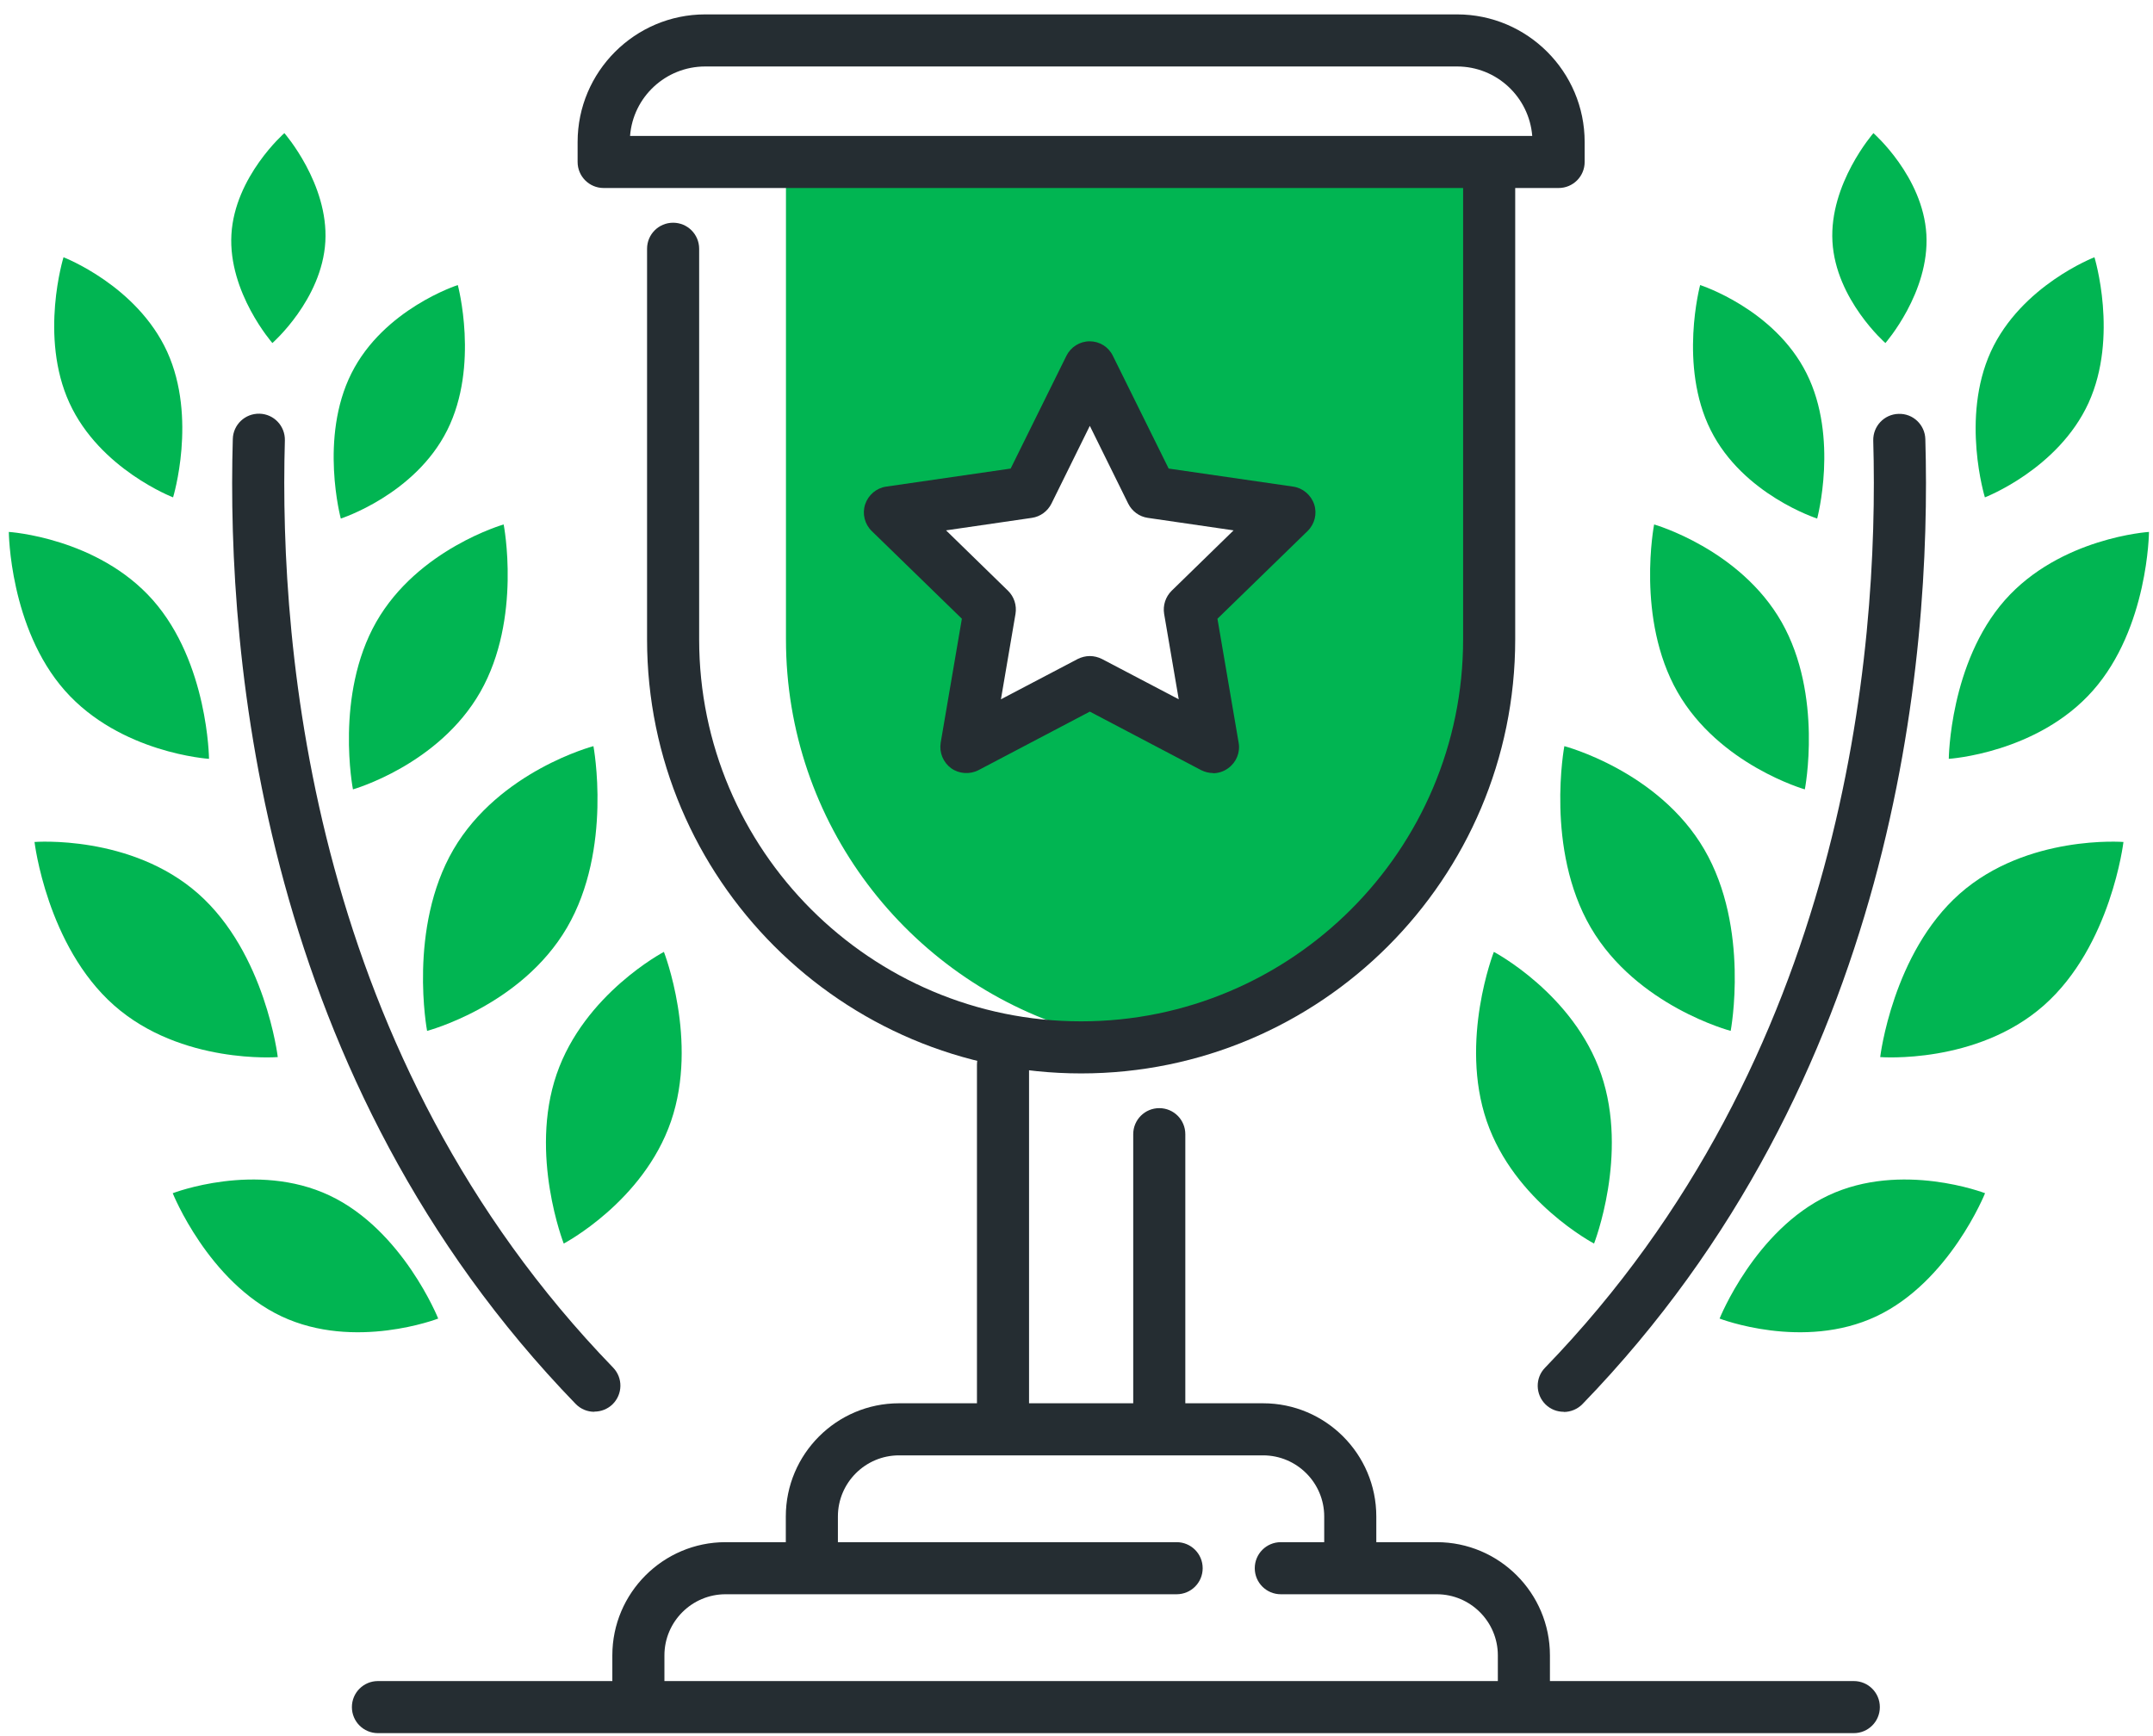
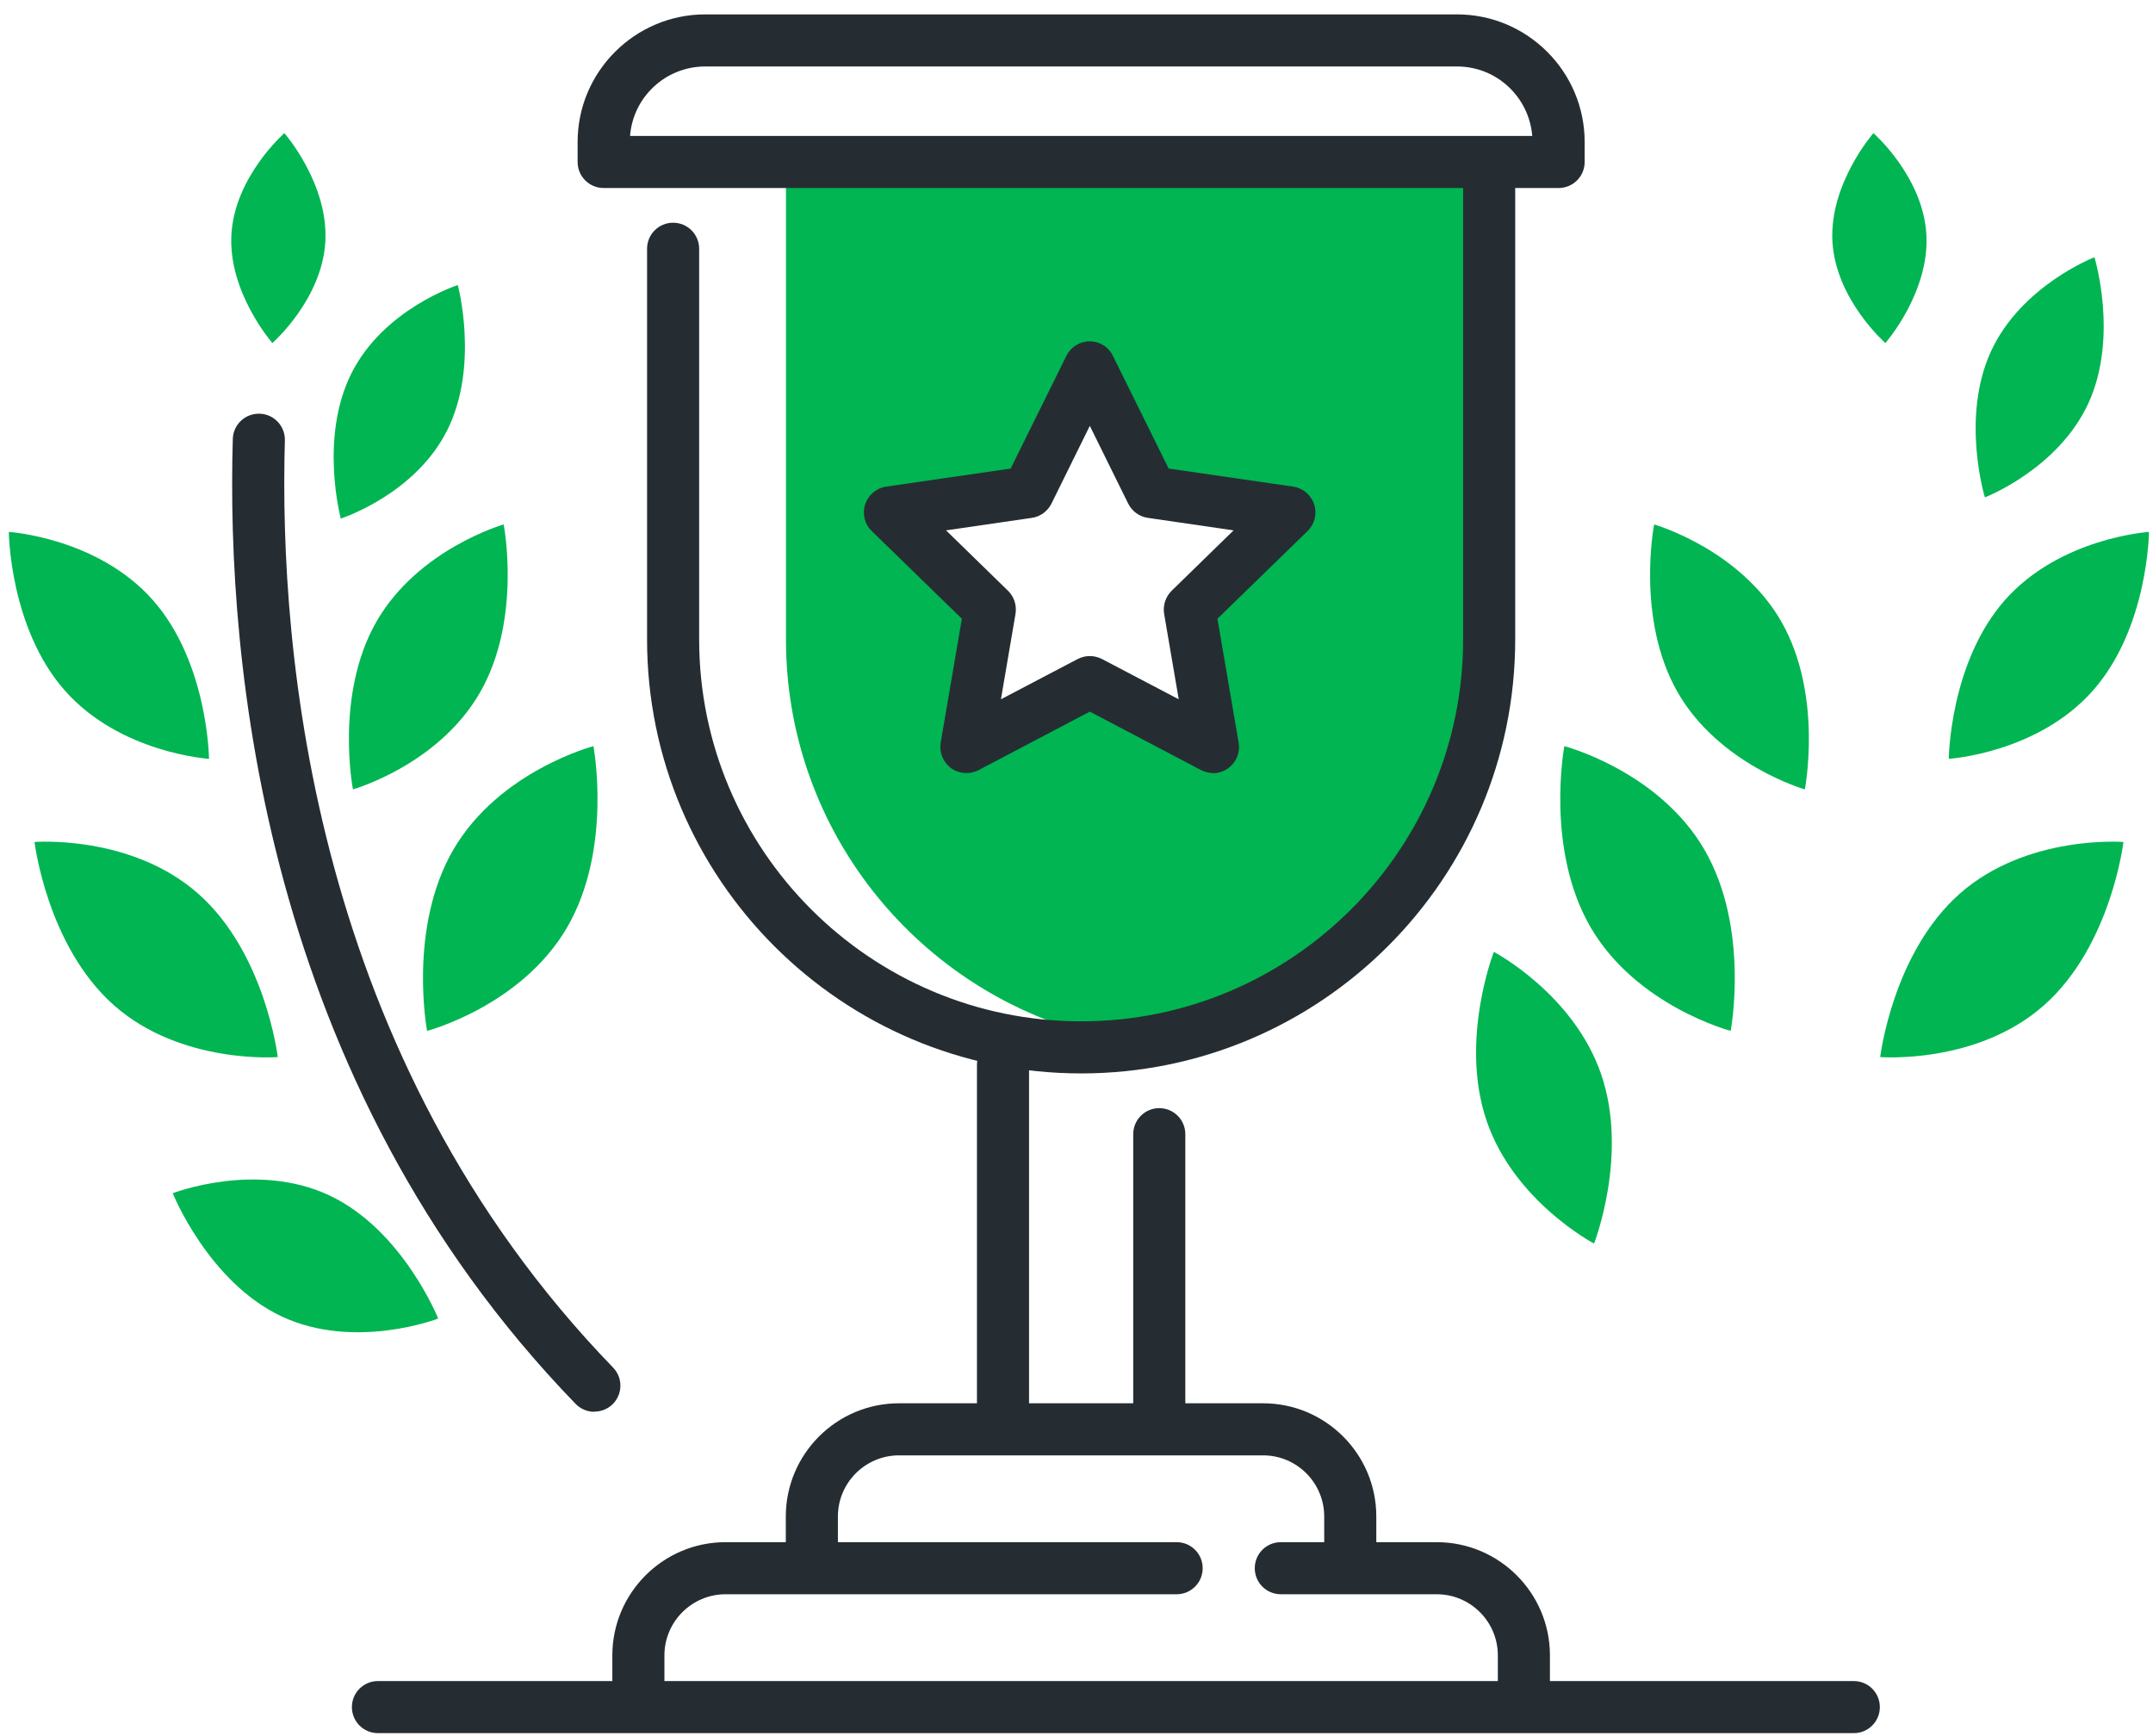
<svg xmlns="http://www.w3.org/2000/svg" width="124" height="100" viewBox="0 0 124 100" fill="none">
  <path d="M34.227 81.319C33.837 81.319 33.447 81.169 33.148 80.859C15.117 62.239 13.037 38.049 13.408 25.289C13.428 24.459 14.117 23.809 14.947 23.829C15.777 23.849 16.427 24.539 16.407 25.369C16.058 37.659 18.047 60.939 35.307 78.769C35.888 79.369 35.867 80.309 35.278 80.889C34.987 81.169 34.608 81.309 34.237 81.309L34.227 81.319Z" fill="#252D32" />
  <path d="M18.738 13.918C18.547 17.259 15.688 19.759 15.688 19.759C15.688 19.759 13.137 16.849 13.328 13.508C13.518 10.168 16.378 7.668 16.378 7.668C16.378 7.668 18.927 10.579 18.738 13.918Z" fill="#01B552" />
-   <path d="M9.627 20.258C11.367 24.078 9.968 28.648 9.968 28.648C9.968 28.648 5.747 27.028 3.998 23.208C2.248 19.388 3.658 14.818 3.658 14.818C3.658 14.818 7.878 16.438 9.627 20.258Z" fill="#01B552" />
  <path d="M25.758 24.779C23.898 28.498 19.628 29.869 19.628 29.869C19.628 29.869 18.378 25.218 20.238 21.509C22.098 17.788 26.367 16.419 26.367 16.419C26.367 16.419 27.617 21.069 25.758 24.779Z" fill="#01B552" />
  <path d="M8.808 34.569C11.988 38.179 12.038 43.709 12.038 43.709C12.038 43.709 6.928 43.389 3.737 39.779C0.548 36.169 0.508 30.639 0.508 30.639C0.508 30.639 5.618 30.959 8.808 34.569Z" fill="#01B552" />
  <path d="M21.668 35.828C24.068 31.619 29.008 30.209 29.008 30.209C29.008 30.209 30.068 35.629 27.668 39.849C25.268 44.069 20.328 45.468 20.328 45.468C20.328 45.468 19.268 40.048 21.668 35.828Z" fill="#01B552" />
  <path d="M18.978 68.859C23.198 70.849 25.238 75.949 25.238 75.949C25.238 75.949 20.427 77.809 16.207 75.819C11.988 73.829 9.948 68.729 9.948 68.729C9.948 68.729 14.758 66.869 18.978 68.859Z" fill="#01B552" />
-   <path d="M38.648 64.579C37.057 69.219 32.468 71.629 32.468 71.629C32.468 71.629 30.468 66.519 32.057 61.879C33.648 57.239 38.237 54.829 38.237 54.829C38.237 54.829 40.237 59.939 38.648 64.579Z" fill="#01B552" />
  <path d="M11.418 51.478C15.288 54.898 15.998 60.888 15.998 60.888C15.998 60.888 10.438 61.328 6.568 57.908C2.698 54.488 1.988 48.498 1.988 48.498C1.988 48.498 7.548 48.058 11.418 51.478Z" fill="#01B552" />
  <path d="M32.657 53.428C30.008 57.959 24.598 59.379 24.598 59.379C24.598 59.379 23.477 53.459 26.117 48.928C28.767 44.398 34.178 42.978 34.178 42.978C34.178 42.978 35.297 48.898 32.657 53.428Z" fill="#01B552" />
  <path d="M45.267 9.829V36.829C45.267 47.419 52.278 56.369 61.898 59.309C62.188 59.319 62.477 59.329 62.767 59.329C75.748 59.329 86.267 48.809 86.267 35.829V9.829H45.267ZM69.877 43.029L62.767 39.289L55.657 43.029L57.017 35.119L51.267 29.519L59.218 28.369L62.767 21.169L66.317 28.369L74.267 29.519L68.517 35.119L69.877 43.029Z" fill="#01B552" />
  <path d="M106.768 99.829H21.767C20.938 99.829 20.267 99.159 20.267 98.329C20.267 97.499 20.938 96.829 21.767 96.829H106.768C107.598 96.829 108.268 97.499 108.268 98.329C108.268 99.159 107.598 99.829 106.768 99.829Z" fill="#252D32" />
  <path d="M89.767 10.829H34.767C33.938 10.829 33.267 10.159 33.267 9.329V8.179C33.267 4.129 36.568 0.829 40.617 0.829H83.918C87.968 0.829 91.267 4.129 91.267 8.179V9.329C91.267 10.159 90.597 10.829 89.767 10.829ZM36.278 7.829H88.248C88.067 5.589 86.198 3.829 83.918 3.829H40.617C38.337 3.829 36.458 5.589 36.288 7.829H36.278Z" fill="#252D32" />
  <path d="M62.267 61.829C48.477 61.829 37.267 50.619 37.267 36.829V14.329C37.267 13.499 37.938 12.829 38.767 12.829C39.597 12.829 40.267 13.499 40.267 14.329V36.829C40.267 48.959 50.138 58.829 62.267 58.829C74.397 58.829 84.267 48.959 84.267 36.829V10.329C84.267 9.499 84.938 8.829 85.767 8.829C86.597 8.829 87.267 9.499 87.267 10.329V36.829C87.267 50.619 76.058 61.829 62.267 61.829Z" fill="#252D32" />
-   <path d="M90.058 81.319C89.677 81.319 89.308 81.179 89.017 80.899C88.427 80.319 88.407 79.369 88.987 78.779C106.247 60.949 108.238 37.669 107.888 25.379C107.868 24.549 108.518 23.859 109.348 23.839C110.178 23.809 110.868 24.469 110.888 25.299C111.258 38.059 109.178 62.249 91.147 80.869C90.858 81.169 90.457 81.329 90.067 81.329L90.058 81.319Z" fill="#252D32" />
  <path d="M105.538 13.918C105.728 17.259 108.588 19.759 108.588 19.759C108.588 19.759 111.138 16.849 110.948 13.508C110.758 10.168 107.898 7.668 107.898 7.668C107.898 7.668 105.348 10.579 105.538 13.918Z" fill="#01B552" />
  <path d="M114.658 20.258C112.918 24.078 114.318 28.648 114.318 28.648C114.318 28.648 118.538 27.028 120.288 23.208C122.028 19.388 120.628 14.818 120.628 14.818C120.628 14.818 116.408 16.438 114.658 20.258Z" fill="#01B552" />
-   <path d="M98.528 24.779C100.388 28.498 104.658 29.869 104.658 29.869C104.658 29.869 105.908 25.218 104.048 21.509C102.188 17.788 97.918 16.419 97.918 16.419C97.918 16.419 96.668 21.069 98.528 24.779Z" fill="#01B552" />
  <path d="M115.468 34.569C112.288 38.179 112.238 43.709 112.238 43.709C112.238 43.709 117.348 43.389 120.538 39.779C123.728 36.169 123.768 30.639 123.768 30.639C123.768 30.639 118.658 30.959 115.468 34.569Z" fill="#01B552" />
  <path d="M102.608 35.828C100.208 31.619 95.268 30.209 95.268 30.209C95.268 30.209 94.208 35.629 96.608 39.849C99.008 44.059 103.948 45.468 103.948 45.468C103.948 45.468 105.008 40.048 102.608 35.828Z" fill="#01B552" />
-   <path d="M105.298 68.859C101.078 70.849 99.038 75.949 99.038 75.949C99.038 75.949 103.848 77.809 108.068 75.819C112.288 73.829 114.328 68.729 114.328 68.729C114.328 68.729 109.518 66.869 105.298 68.859Z" fill="#01B552" />
  <path d="M85.627 64.579C87.218 69.219 91.808 71.629 91.808 71.629C91.808 71.629 93.808 66.519 92.218 61.879C90.627 57.239 86.037 54.829 86.037 54.829C86.037 54.829 84.037 59.939 85.627 64.579Z" fill="#01B552" />
  <path d="M112.868 51.478C108.998 54.898 108.288 60.888 108.288 60.888C108.288 60.888 113.848 61.328 117.718 57.908C121.588 54.488 122.298 48.498 122.298 48.498C122.298 48.498 116.738 48.058 112.868 51.478Z" fill="#01B552" />
  <path d="M91.618 53.428C94.267 57.959 99.677 59.379 99.677 59.379C99.677 59.379 100.798 53.459 98.157 48.928C95.517 44.398 90.097 42.978 90.097 42.978C90.097 42.978 88.978 48.898 91.618 53.428Z" fill="#01B552" />
  <path d="M57.767 82.829C56.938 82.829 56.267 82.159 56.267 81.329V61.329C56.267 60.499 56.938 59.829 57.767 59.829C58.597 59.829 59.267 60.499 59.267 61.329V81.329C59.267 82.159 58.597 82.829 57.767 82.829Z" fill="#252D32" />
  <path d="M66.767 82.829C65.938 82.829 65.267 82.159 65.267 81.329V65.329C65.267 64.499 65.938 63.829 66.767 63.829C67.597 63.829 68.267 64.499 68.267 65.329V81.329C68.267 82.159 67.597 82.829 66.767 82.829Z" fill="#252D32" />
  <path d="M87.767 98.829C86.938 98.829 86.267 98.159 86.267 97.329V95.349C86.267 93.409 84.688 91.829 82.748 91.829H73.767C72.938 91.829 72.267 91.159 72.267 90.329C72.267 89.499 72.938 88.829 73.767 88.829H82.748C86.338 88.829 89.267 91.749 89.267 95.349V97.329C89.267 98.159 88.597 98.829 87.767 98.829Z" fill="#252D32" />
  <path d="M36.767 98.829C35.938 98.829 35.267 98.159 35.267 97.329V95.349C35.267 91.759 38.188 88.829 41.788 88.829H67.767C68.597 88.829 69.267 89.499 69.267 90.329C69.267 91.159 68.597 91.829 67.767 91.829H41.788C39.848 91.829 38.267 93.409 38.267 95.349V97.329C38.267 98.159 37.597 98.829 36.767 98.829Z" fill="#252D32" />
  <path d="M77.767 90.829C76.938 90.829 76.267 90.159 76.267 89.329V87.349C76.267 85.409 74.688 83.829 72.748 83.829H51.778C49.837 83.829 48.258 85.409 48.258 87.349V89.329C48.258 90.159 47.587 90.829 46.758 90.829C45.928 90.829 45.258 90.159 45.258 89.329V87.349C45.258 83.759 48.178 80.829 51.778 80.829H72.748C76.338 80.829 79.267 83.749 79.267 87.349V89.329C79.267 90.159 78.597 90.829 77.767 90.829Z" fill="#252D32" />
  <path d="M69.877 44.529C69.638 44.529 69.397 44.469 69.177 44.359L62.767 40.989L56.358 44.359C55.858 44.619 55.237 44.579 54.778 44.249C54.318 43.909 54.087 43.349 54.178 42.779L55.398 35.639L50.208 30.589C49.797 30.189 49.648 29.589 49.828 29.049C50.008 28.509 50.477 28.109 51.038 28.029L58.208 26.989L61.417 20.499C61.667 19.989 62.188 19.659 62.758 19.659C63.328 19.659 63.847 19.979 64.097 20.499L67.308 26.989L74.478 28.029C75.037 28.109 75.507 28.509 75.688 29.049C75.868 29.589 75.718 30.189 75.308 30.589L70.118 35.639L71.338 42.779C71.438 43.339 71.207 43.909 70.737 44.249C70.478 44.439 70.168 44.539 69.858 44.539L69.877 44.529ZM62.767 37.789C63.008 37.789 63.248 37.849 63.468 37.959L67.888 40.279L67.047 35.359C66.968 34.869 67.127 34.379 67.478 34.029L71.047 30.549L66.108 29.829C65.618 29.759 65.198 29.449 64.978 29.009L62.767 24.529L60.557 29.009C60.337 29.449 59.917 29.759 59.428 29.829L54.487 30.549L58.057 34.029C58.407 34.369 58.568 34.869 58.487 35.359L57.648 40.279L62.068 37.959C62.288 37.849 62.528 37.789 62.767 37.789Z" fill="#252D32" />
</svg>